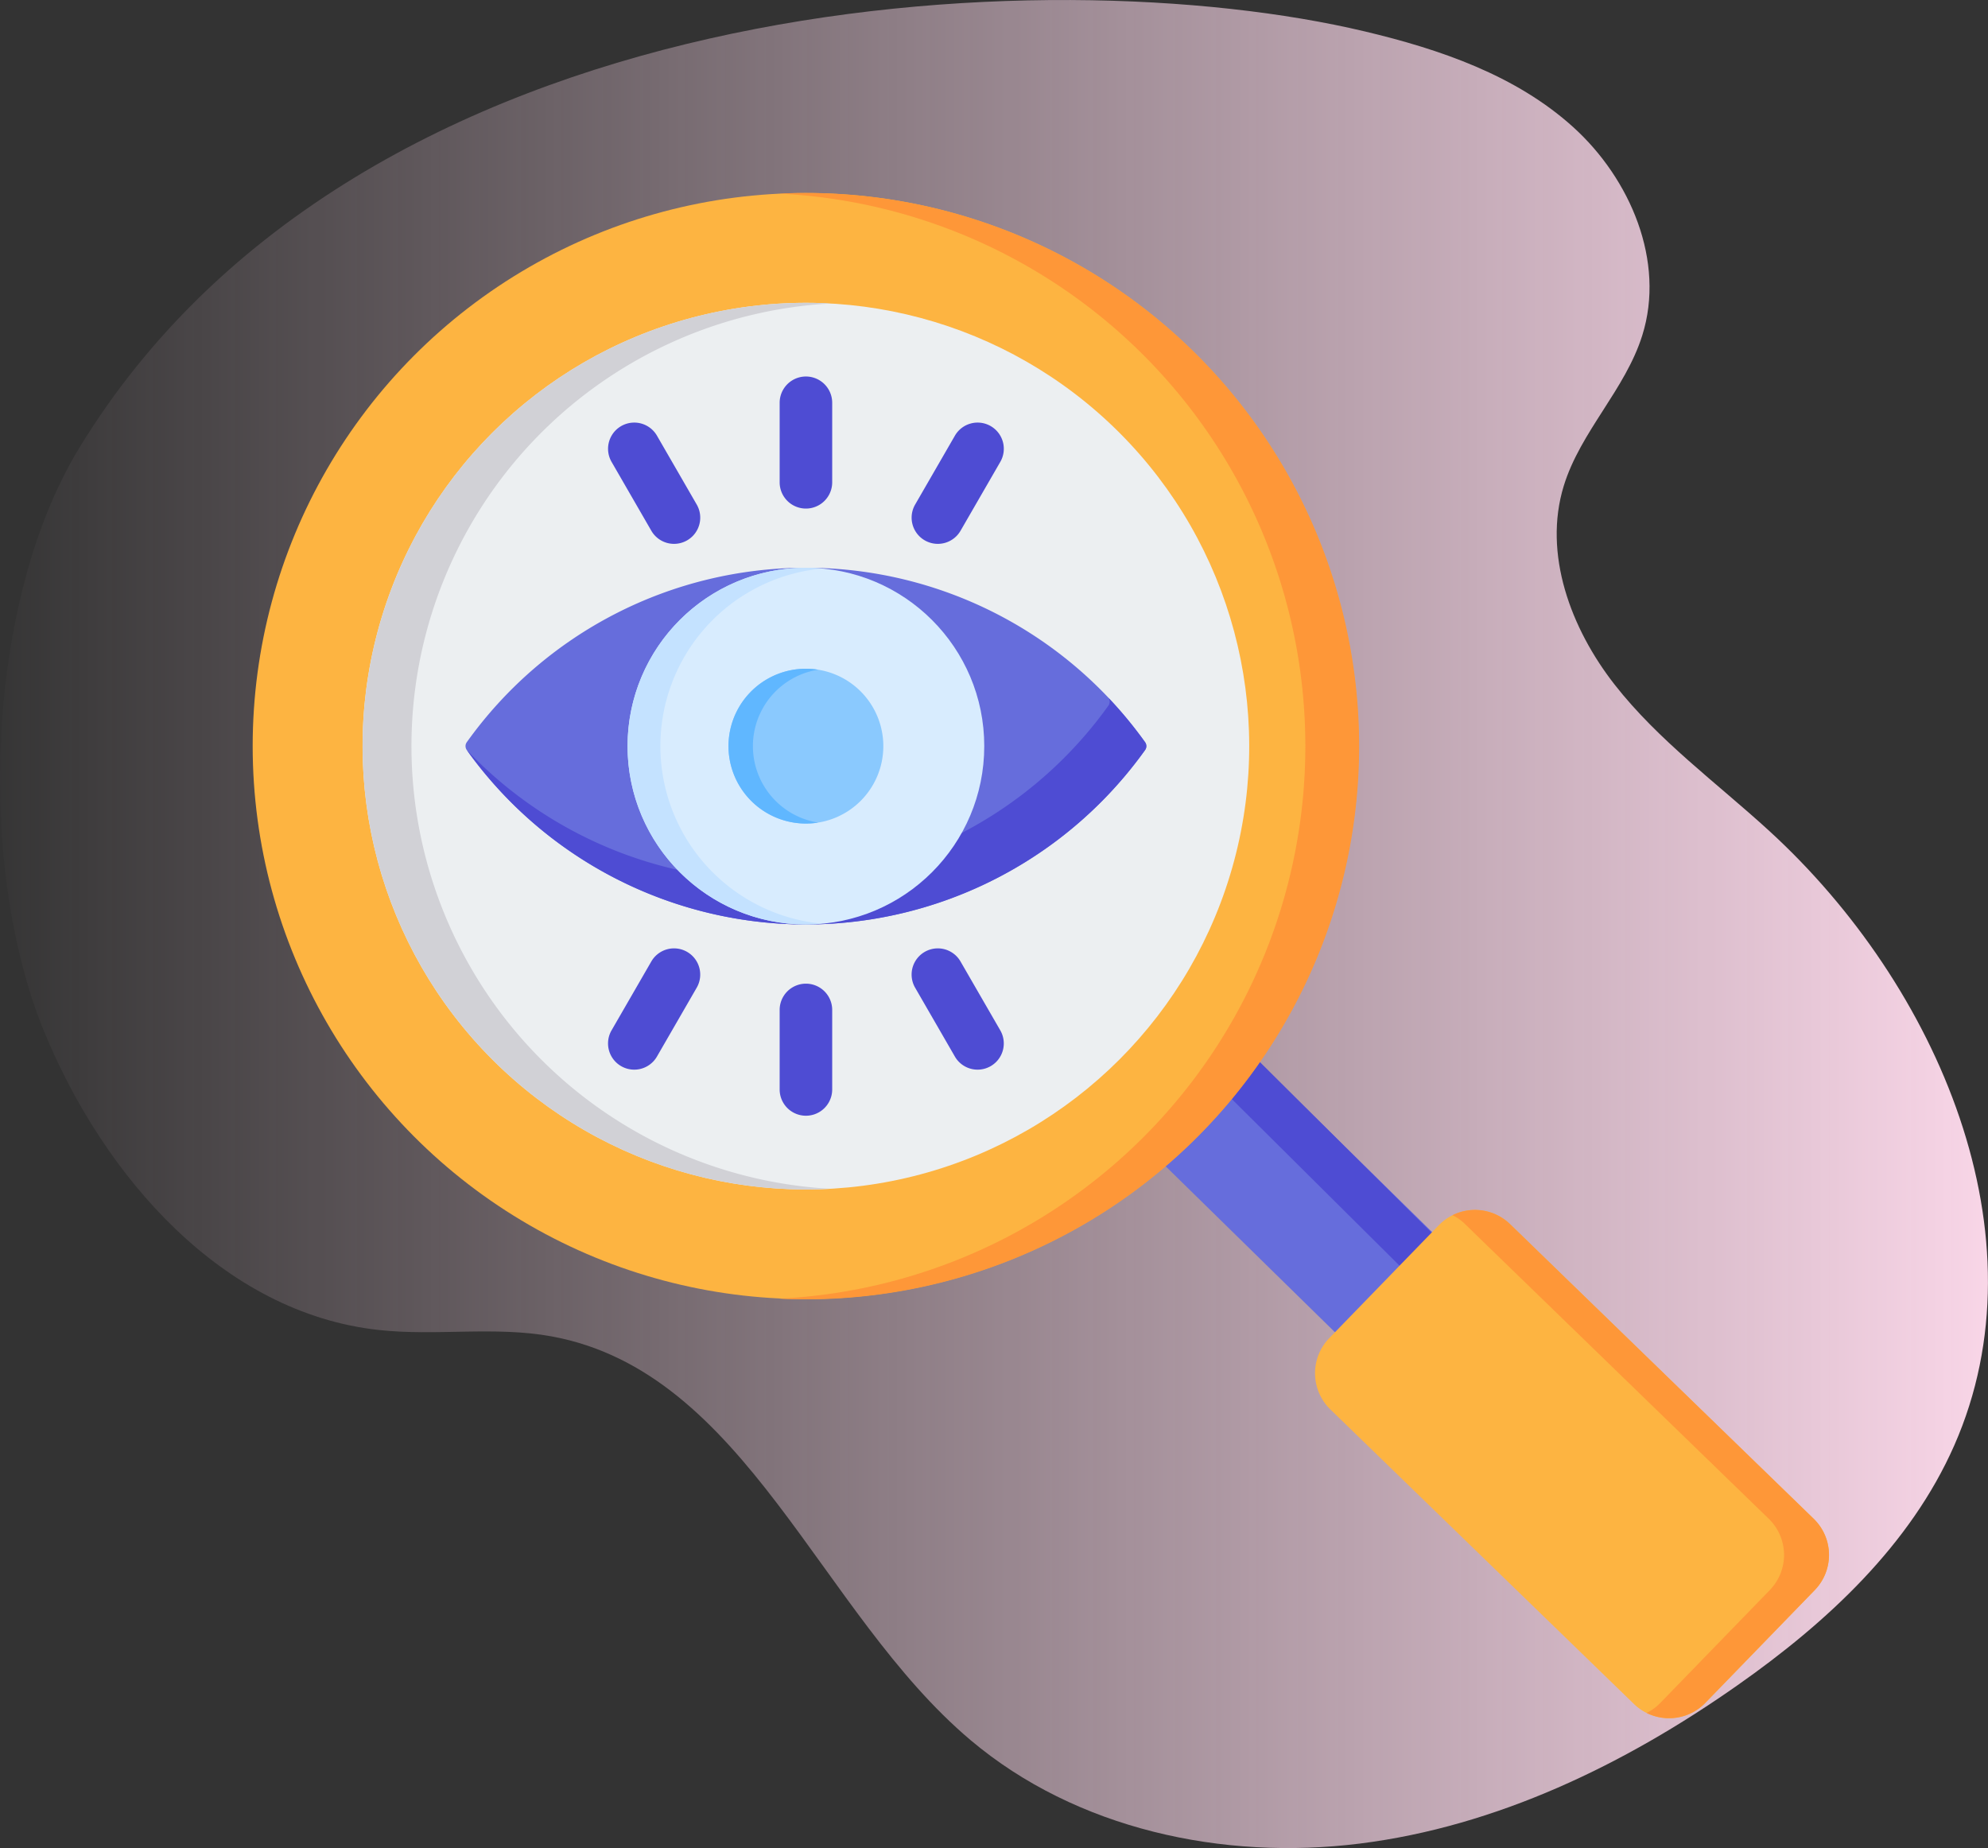
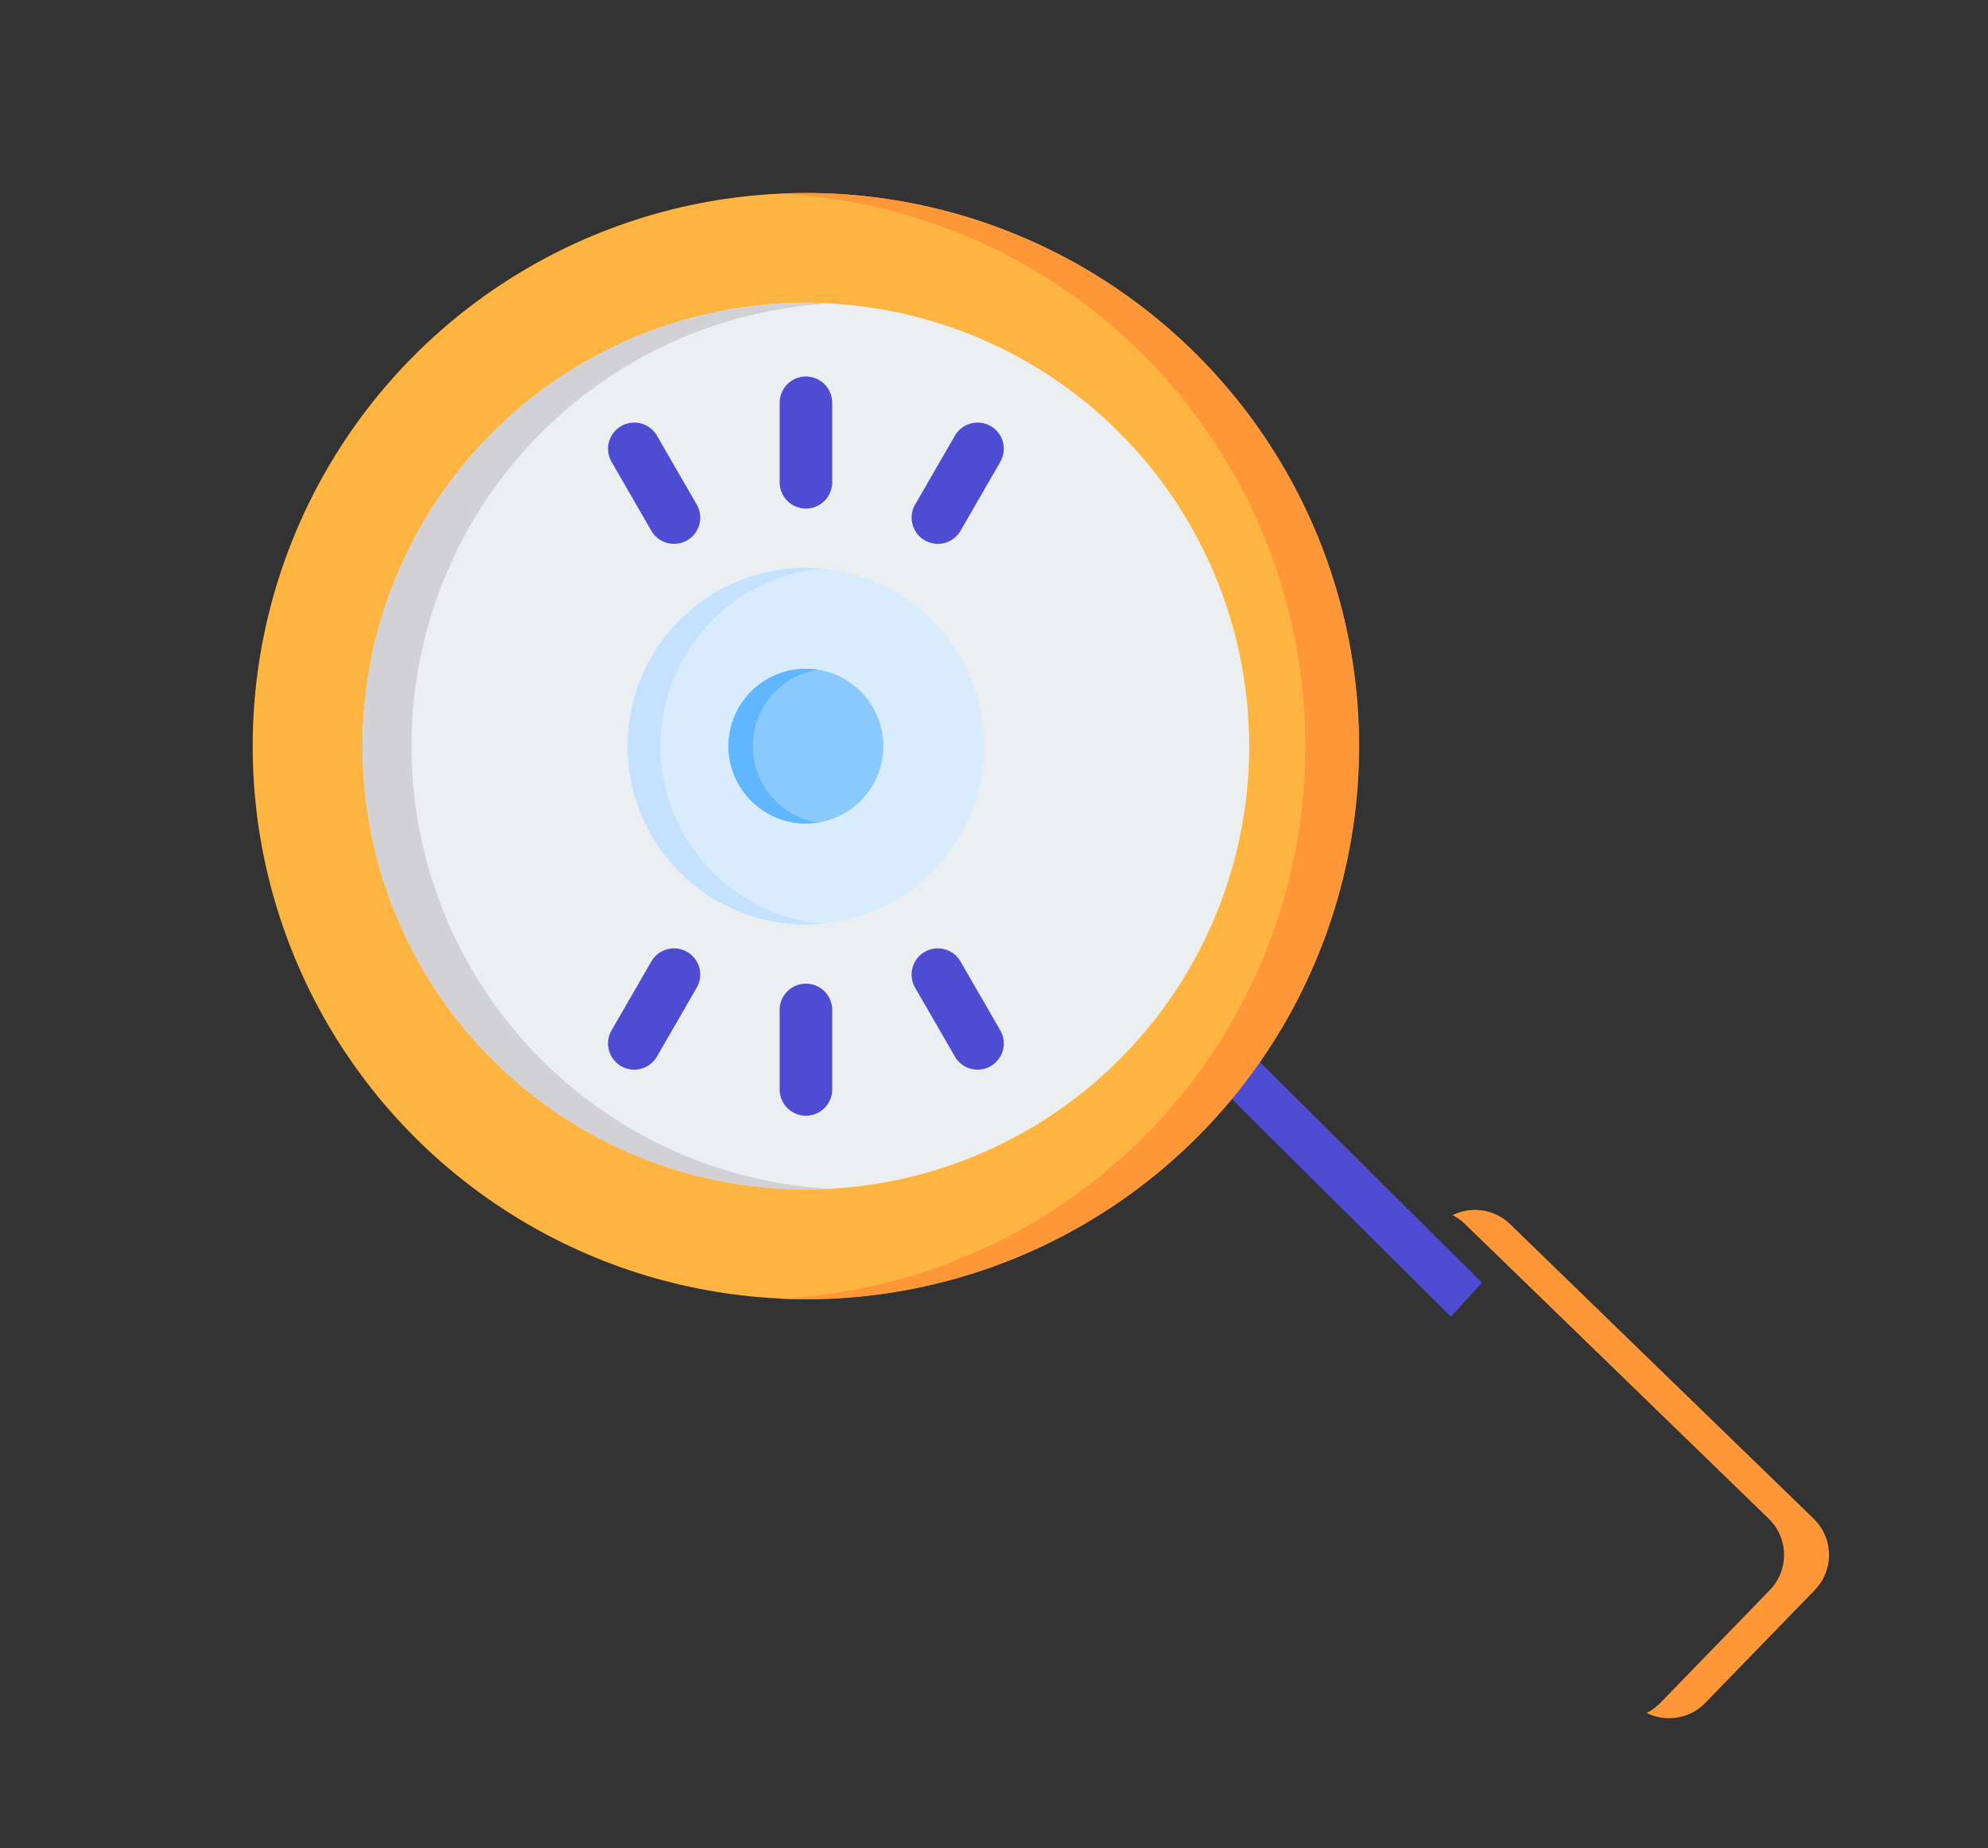
<svg xmlns="http://www.w3.org/2000/svg" width="100" height="92.964" viewBox="0 0 100 92.964">
  <rect x="0" y="0" width="100" height="92.964" fill="#333333" stroke="none" />
  <defs>
    <linearGradient id="linear-gradient" y1="0.5" x2="1" y2="0.5" gradientUnits="objectBoundingBox">
      <stop offset="0" stop-color="#ffdbed" stop-opacity="0" />
      <stop offset="1" stop-color="#ffdbed" />
    </linearGradient>
  </defs>
  <g id="transparency" transform="translate(-1523 -4803)">
-     <path id="Path_20522" data-name="Path 20522" d="M3.972,25.543C-.709,33.238-1.2,46.561,2.224,54.889c3.006,7.3,8.98,14.143,16.822,15,2.884.316,5.832-.2,8.686.32C37.548,72,41.2,84.1,48.829,90.528,54.137,95,61.5,96.587,68.394,95.725s13.34-3.981,19.018-7.974C91.9,84.6,96.09,80.715,98.3,75.7c4.638-10.515-.818-23.144-9.294-30.906-2.64-2.417-5.582-4.549-7.788-7.369s-3.61-6.581-2.558-10c.839-2.73,3.1-4.846,3.95-7.573,1.165-3.708-.593-7.864-3.477-10.472s-6.7-3.914-10.485-4.813C52.815.8,18.1,2.312,3.972,25.543Z" transform="translate(1523.001 4800.013)" fill="url(#linear-gradient)" />
    <g id="clarity" transform="translate(1578.434 4847.638)">
      <g id="Group_68547" data-name="Group 68547" transform="translate(-46.433 -38.637)">
-         <path id="Path_49548" data-name="Path 49548" d="M286.837,277.024a27.988,27.988,0,0,1-4.723,5.2l12.841,12.587,4.889-5.038Z" transform="translate(-234.445 -231.483)" fill="#666ddc" fill-rule="evenodd" />
        <path id="Path_49549" data-name="Path 49549" d="M305.068,277.92a3.225,3.225,0,0,1-1.4,1.874l12.756,12.673,1.562-1.712Z" transform="translate(-252.44 -232.231)" fill="#4e4cd3" fill-rule="evenodd" />
-         <path id="Path_49550" data-name="Path 49550" d="M359.119,358.264l5.517-5.686a2.537,2.537,0,0,0-.054-3.577L349.3,334.172a2.537,2.537,0,0,0-3.577.054l-5.517,5.686a2.537,2.537,0,0,0,.054,3.577l15.282,14.828A2.537,2.537,0,0,0,359.119,358.264Z" transform="translate(-282.347 -278.597)" fill="#fdb441" fill-rule="evenodd" />
        <path id="Path_49551" data-name="Path 49551" d="M381.981,334.172,397.263,349a2.537,2.537,0,0,1,.054,3.577l-5.517,5.686a2.508,2.508,0,0,1-.685.5,2.54,2.54,0,0,0,2.946-.5l5.517-5.686a2.537,2.537,0,0,0-.054-3.577l-15.281-14.829a2.54,2.54,0,0,0-2.892-.447,2.506,2.506,0,0,1,.631.447Z" transform="translate(-317.288 -278.598)" fill="#fe9738" fill-rule="evenodd" />
        <circle id="Ellipse_682" data-name="Ellipse 682" cx="27.819" cy="27.819" r="27.819" transform="translate(3.709 3.709)" fill="#fdb441" />
        <path id="Path_49552" data-name="Path 49552" d="M177.635,23.756a27.827,27.827,0,1,1,0,55.654q-.679,0-1.351-.033a27.827,27.827,0,0,0,0-55.588q.671-.032,1.351-.033Z" transform="translate(-146.096 -20.051)" fill="#fe9738" fill-rule="evenodd" />
        <circle id="Ellipse_683" data-name="Ellipse 683" cx="22.3" cy="22.3" r="22.3" transform="translate(0 31.532) rotate(-45)" fill="#eceff1" />
        <path id="Path_49553" data-name="Path 49553" d="M71.761,57.217c.411,0,.82.012,1.226.034a22.3,22.3,0,0,0,0,44.532q-.609.033-1.226.034a22.3,22.3,0,1,1,0-44.6Z" transform="translate(-40.222 -47.985)" fill="#d1d1d6" fill-rule="evenodd" />
      </g>
      <path id="Path_49554" data-name="Path 49554" d="M135.479,115.527a1.321,1.321,0,1,1-2.643,0v-4a1.321,1.321,0,0,1,2.643,0Zm6.173-32.888a1.318,1.318,0,1,1,2.282,1.321l-2,3.464a1.318,1.318,0,1,1-2.282-1.321Zm-17.27,1.321a1.318,1.318,0,1,1,2.282-1.321l2,3.464a1.318,1.318,0,1,1-2.282,1.321Zm8.454-2.975a1.321,1.321,0,1,1,2.643,0v4a1.321,1.321,0,1,1-2.643,0Zm-6.173,32.888a1.318,1.318,0,1,1-2.282-1.321l2-3.464a1.318,1.318,0,0,1,2.282,1.321Zm17.27-1.321a1.318,1.318,0,1,1-2.282,1.321l-2-3.464a1.318,1.318,0,1,1,2.282-1.321Z" transform="translate(-149.052 -105.362)" fill="#4e4cd3" fill-rule="evenodd" />
      <g id="Group_68548" data-name="Group 68548" transform="translate(-32.018 -16.077)">
-         <path id="Path_49555" data-name="Path 49555" d="M97.923,137.906a20.944,20.944,0,0,1,17.058,8.771.339.339,0,0,1,0,.4,20.973,20.973,0,0,1-34.116,0,.339.339,0,0,1,0-.4A20.944,20.944,0,0,1,97.923,137.906Z" transform="translate(-80.799 -137.906)" fill="#666ddc" fill-rule="evenodd" />
-         <path id="Path_49556" data-name="Path 49556" d="M113.457,177.486a21.09,21.09,0,0,1,1.846,2.233.339.339,0,0,1,0,.4,20.973,20.973,0,0,1-34.116,0l0,0a20.97,20.97,0,0,0,32.27-2.233A.339.339,0,0,0,113.457,177.486Z" transform="translate(-81.121 -170.948)" fill="#4e4cd3" fill-rule="evenodd" />
        <circle id="Ellipse_684" data-name="Ellipse 684" cx="8.971" cy="8.971" r="8.971" transform="translate(8.152 0)" fill="#d8ecfe" />
        <path id="Path_49557" data-name="Path 49557" d="M139.123,137.908c.278,0,.554.013.826.038a8.971,8.971,0,0,0,0,17.866c-.272.025-.547.038-.826.038a8.971,8.971,0,1,1,0-17.942Z" transform="translate(-122 -137.908)" fill="#c4e2ff" fill-rule="evenodd" />
        <path id="Path_49558" data-name="Path 49558" d="M164.782,176.433a3.894,3.894,0,1,0-3.894-3.894A3.9,3.9,0,0,0,164.782,176.433Z" transform="translate(-147.659 -163.567)" fill="#8ac9fe" fill-rule="evenodd" />
        <path id="Path_49559" data-name="Path 49559" d="M164.783,168.645a3.923,3.923,0,0,1,.614.048,3.894,3.894,0,0,0,0,7.691,3.894,3.894,0,1,1-.614-7.739Z" transform="translate(-147.659 -163.567)" fill="#60b7ff" fill-rule="evenodd" />
      </g>
    </g>
  </g>
</svg>